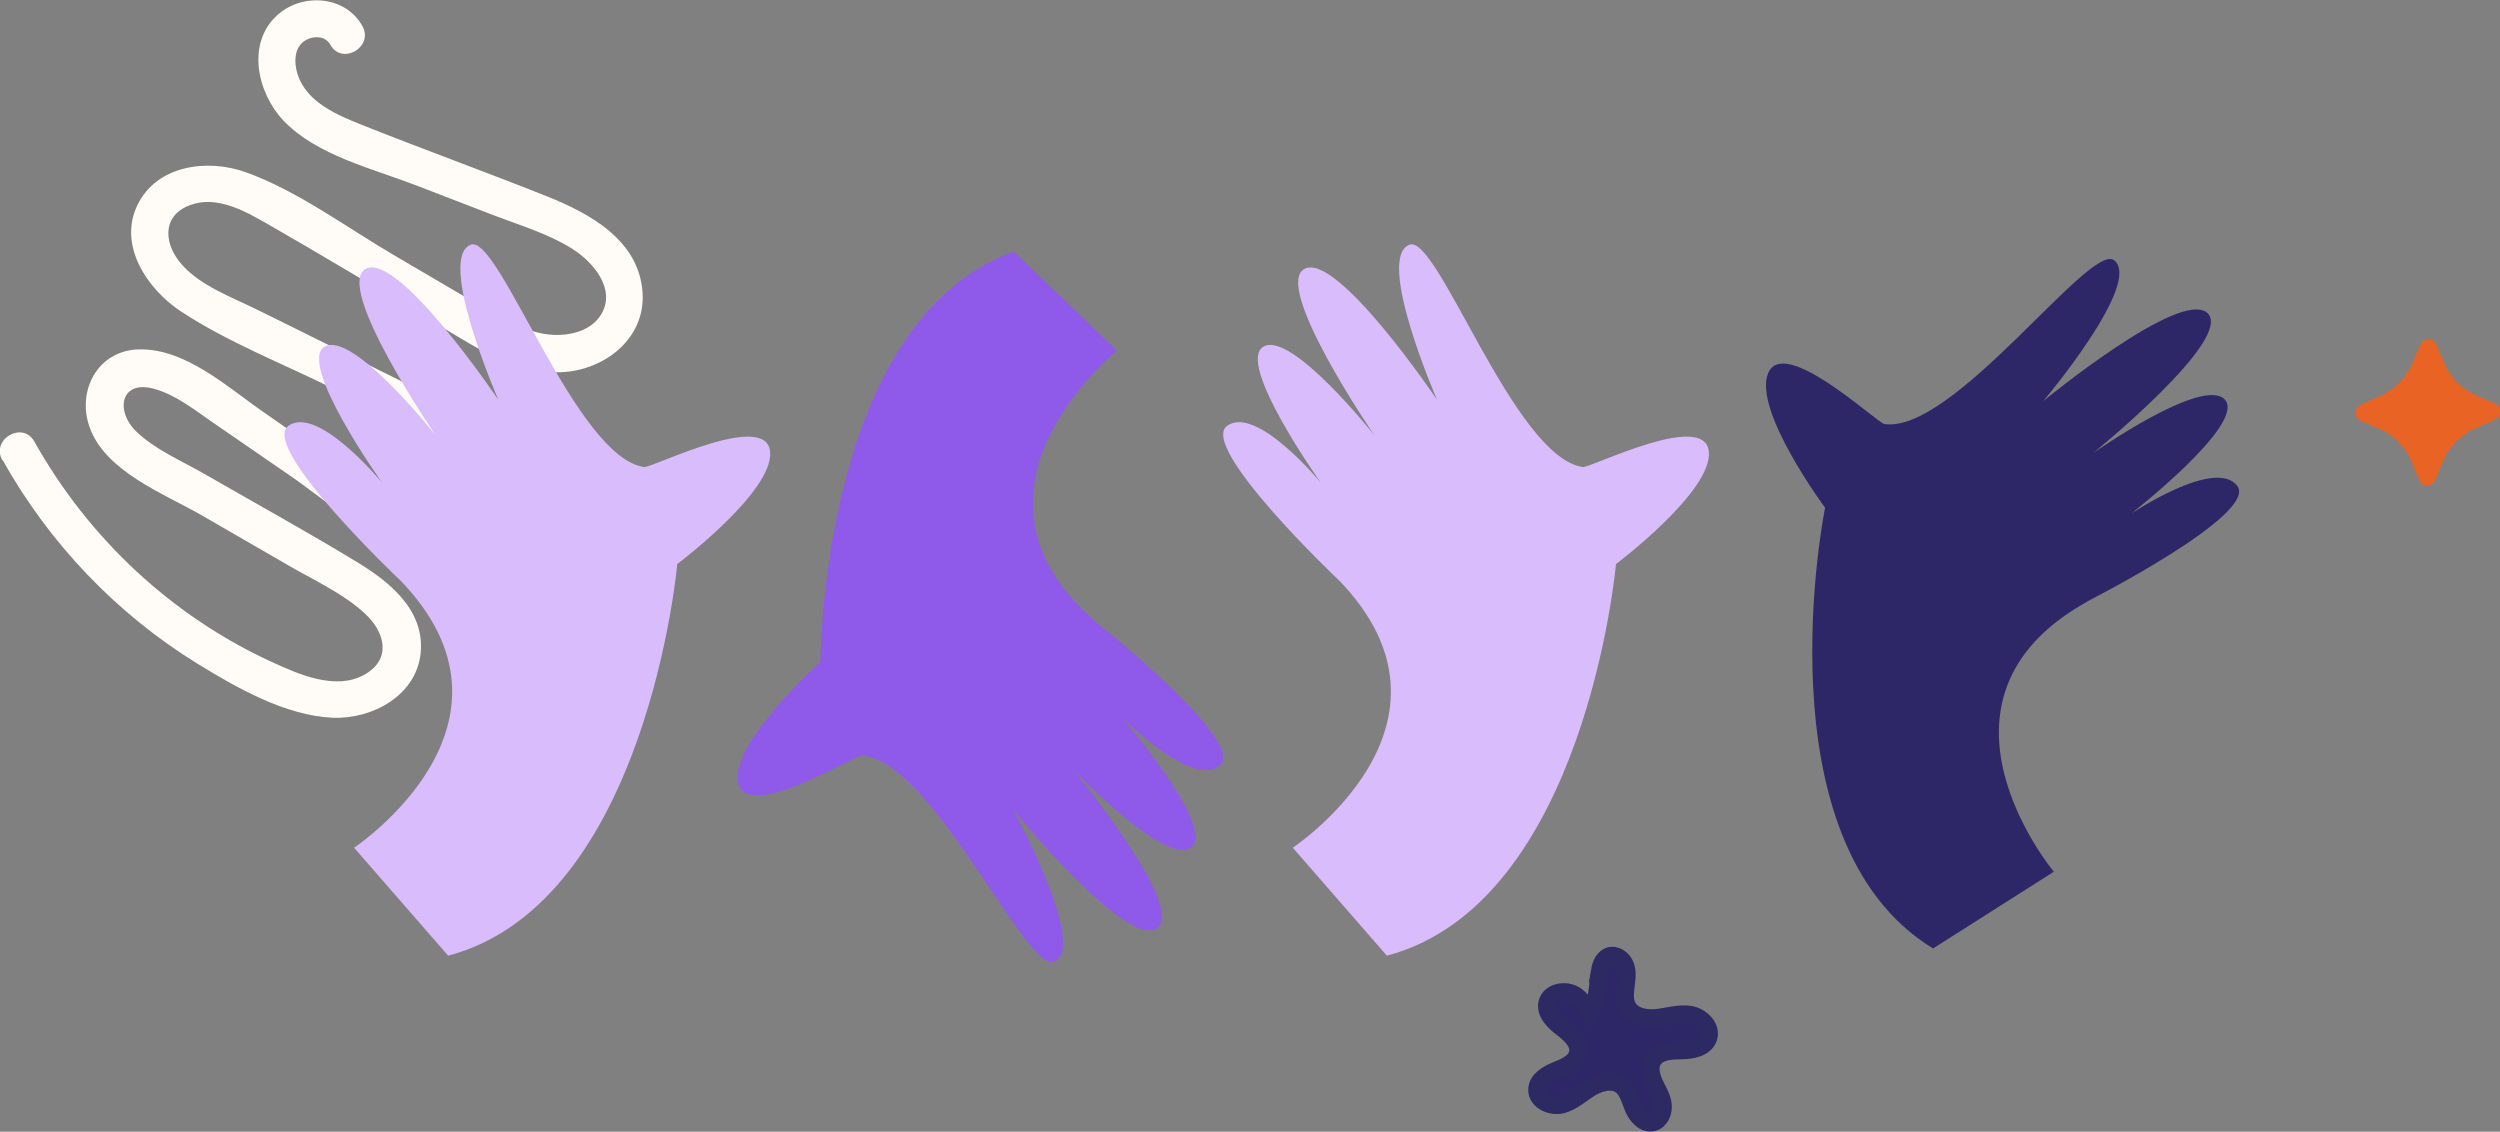
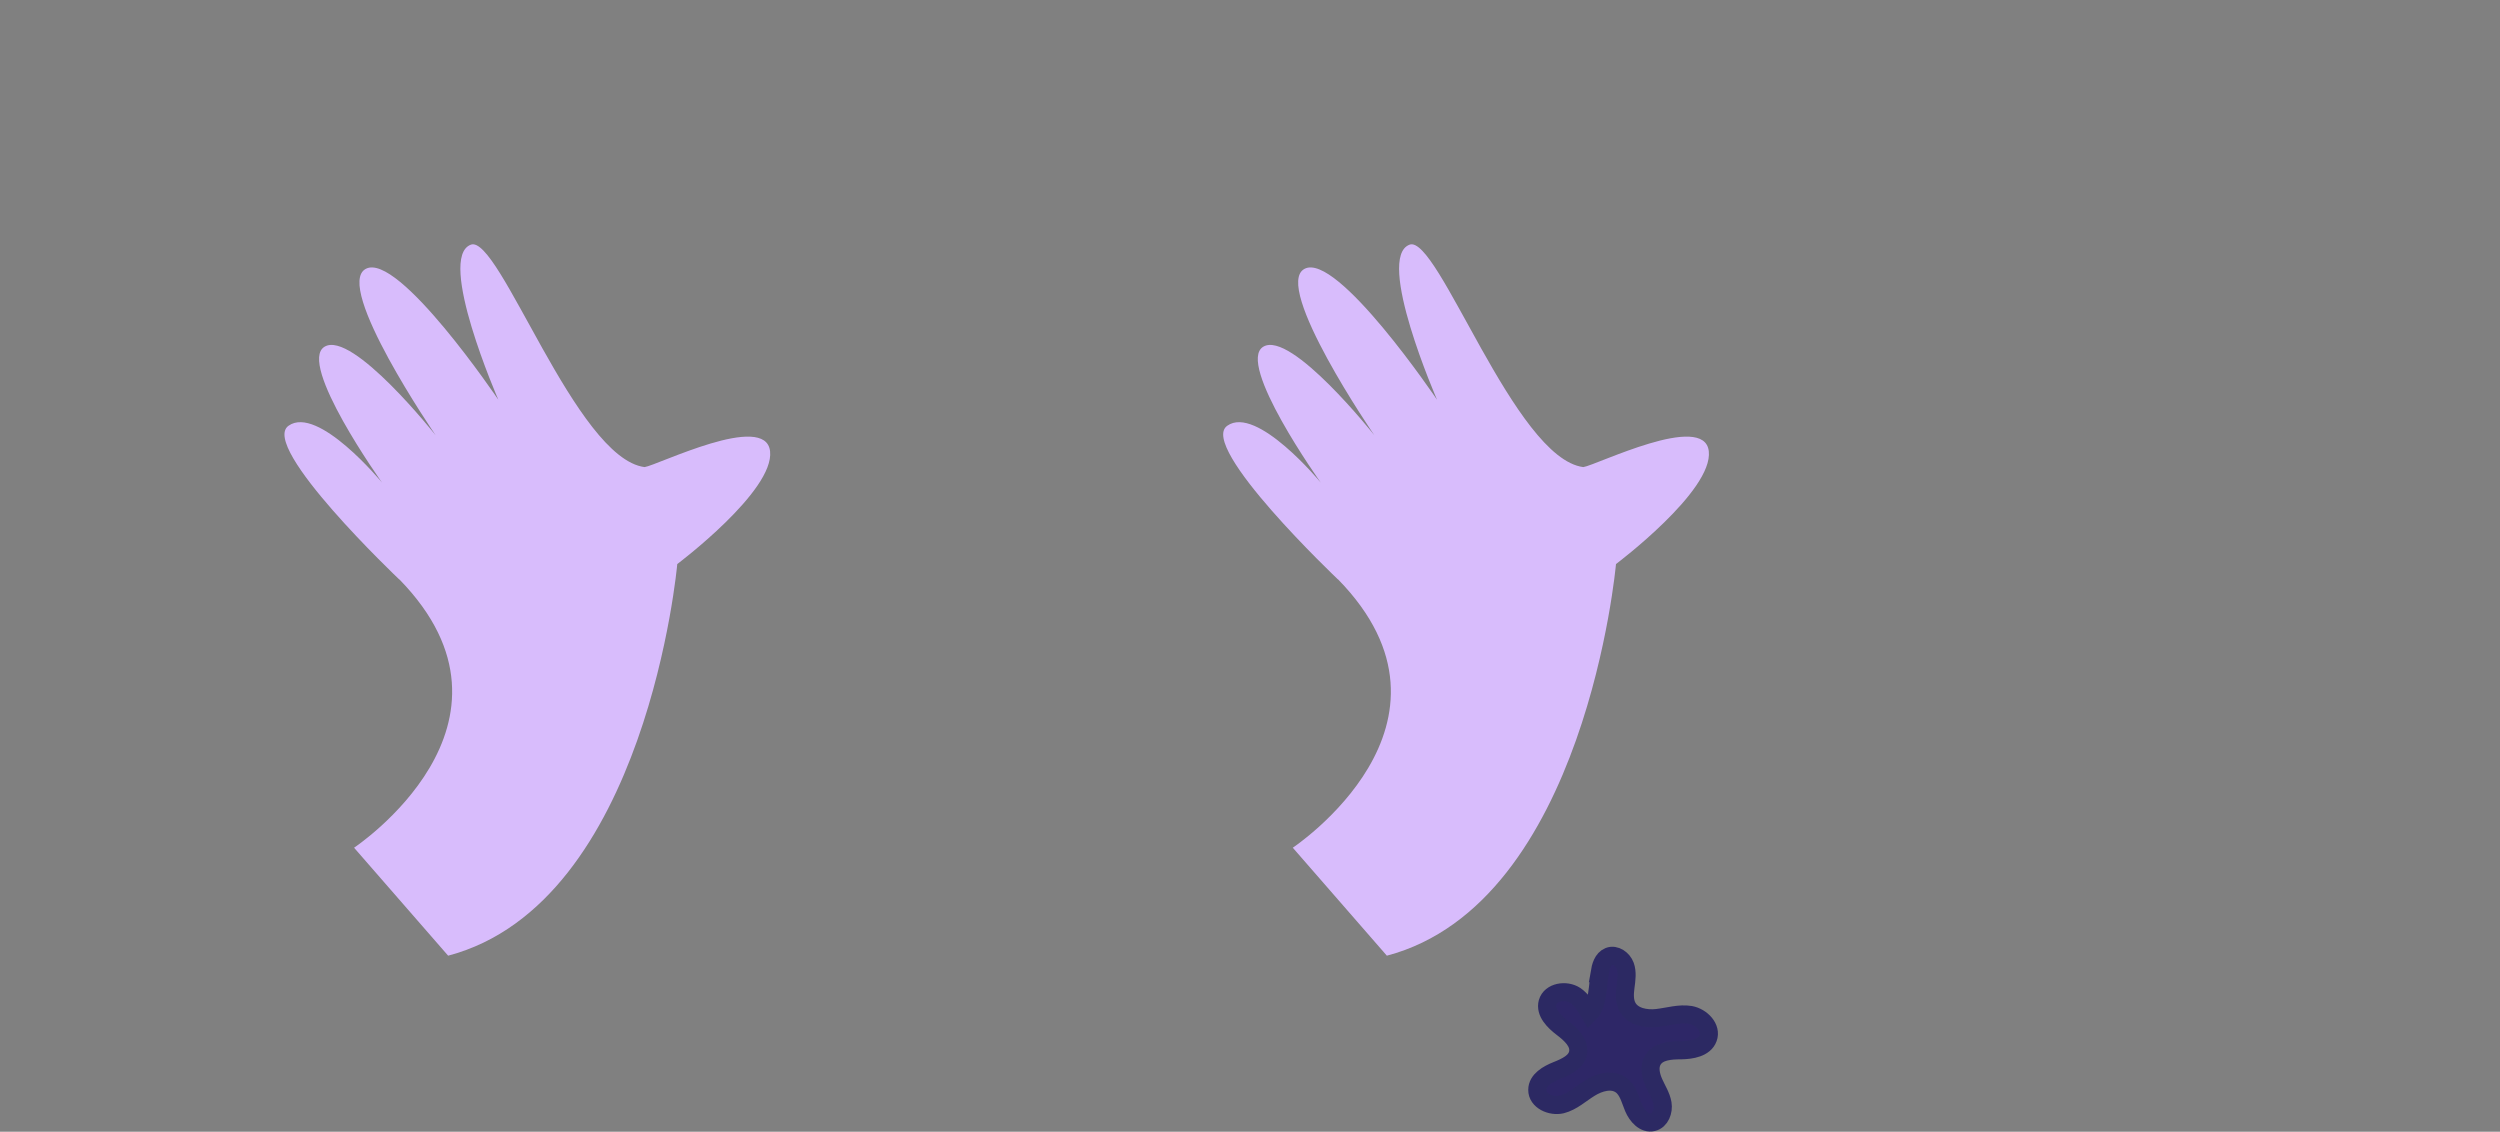
<svg xmlns="http://www.w3.org/2000/svg" id="Calque_2" viewBox="0 0 138.46 62.68">
  <rect x="0" y="0" width="138.46" height="62.68" fill="#808080" stroke="none" />
  <defs>
    <style>.cls-1{fill:#e96324;}.cls-2{fill:#fffbf6;}.cls-3{fill:#8f5aea;}.cls-4{fill:#d8bcfc;}.cls-5,.cls-6{fill:#2e2767;}.cls-6{stroke:#2c2963;stroke-miterlimit:10;}</style>
  </defs>
  <g id="Calque_1-2">
-     <path class="cls-2" d="m.14,25.47c2.58,4.61,6.3,8.52,10.8,11.29,2.18,1.34,4.86,2.87,7.47,2.99,2.2.1,4.67-1.23,4.89-3.61s-1.77-3.95-3.56-5.03c-2.74-1.67-5.57-3.22-8.36-4.83-1.26-.73-2.8-1.37-3.85-2.4-1.16-1.14-.84-2.85.99-2.35,1.21.33,2.22,1.15,3.24,1.85,1.48,1.02,2.95,2.03,4.43,3.05,2.6,1.79,10.34,8.58,12.77,2.98.94-2.18-.33-4.48-2.09-5.79-1.16-.86-2.51-1.45-3.8-2.09-1.56-.77-3.11-1.54-4.67-2.32-1.41-.7-2.81-1.4-4.22-2.09s-3-1.27-4.05-2.4-1.22-2.74.37-3.35c1.5-.58,3.09.33,4.36,1.06,2.83,1.62,5.63,3.31,8.45,4.97,2.27,1.34,4.75,3.2,7.51,3.22,2.46.02,4.92-1.74,4.77-4.38-.17-2.93-2.92-4.42-5.33-5.38-3.39-1.35-6.82-2.59-10.21-3.94-1.38-.55-3.05-1.25-3.56-2.78-.22-.67-.22-1.58.49-1.94.46-.24,1.05-.19,1.32.28.64,1.16,2.42.12,1.77-1.04-.93-1.67-3.28-1.85-4.67-.64-1.78,1.56-1.16,4.34.3,5.88,1.84,1.93,4.92,2.65,7.33,3.58,1.43.55,2.85,1.1,4.28,1.65s3.06,1.03,4.4,1.88c1.12.71,2.42,2.2,1.6,3.6-.65,1.11-2.2,1.31-3.34,1.07-1.42-.3-2.67-1.12-3.91-1.84-1.42-.83-2.84-1.67-4.26-2.5-2.63-1.54-5.3-3.54-8.18-4.58-2.12-.76-4.93-.41-6.01,1.82s.54,4.65,2.4,5.88c2.61,1.72,5.68,2.91,8.48,4.3,1.48.73,2.96,1.47,4.44,2.2,1.23.61,2.69,1.21,3.59,2.3.76.93,1.2,2.89-.34,3.35-1.21.36-2.68-.51-3.66-1.13-2.69-1.7-5.27-3.61-7.9-5.42-1.99-1.37-4.32-3.54-6.91-3.49-2.29.04-3.48,2.29-2.74,4.33.89,2.46,4.14,3.67,6.22,4.87,1.63.94,3.25,1.88,4.88,2.82,1.39.8,2.97,1.52,4.15,2.62,1.12,1.04,1.49,2.55-.08,3.4s-3.59-.04-5.07-.72c-5.57-2.55-10.18-6.88-13.17-12.22-.65-1.15-2.42-.12-1.77,1.04H.14Z" />
    <path class="cls-4" d="m22.11,32.09s-7.76-7.36-6.13-8.51c1.63-1.16,5.18,3.15,5.18,3.15,0,0-4.72-6.62-3.18-7.53,1.54-.91,6.15,4.91,6.15,4.91,0,0-5.67-8.27-3.87-9.22,1.8-.96,7.34,7.25,7.34,7.25,0,0-3.44-7.88-1.52-8.59,1.57-.58,5.81,11.83,9.62,12.32.71-.1,6.7-3.08,6.95-.88s-5.14,6.25-5.14,6.25c0,0-1.67,18.78-12.69,21.69l-5.21-5.98s10.33-6.86,2.5-14.87Z" />
-     <path class="cls-3" d="m60.7,34.46s8.38,6.63,6.86,7.93c-1.52,1.3-5.44-2.68-5.44-2.68,0,0,5.29,6.17,3.84,7.22-1.45,1.05-6.56-4.35-6.56-4.35,0,0,6.38,7.73,4.67,8.84-1.71,1.11-7.95-6.57-7.95-6.57,0,0,4.13,7.54,2.28,8.42-1.51.72-6.84-11.27-10.68-11.42-.7.17-6.4,3.67-6.84,1.49s4.56-6.68,4.56-6.68c0,0,0-18.86,10.71-22.73l5.72,5.49s-9.68,7.75-1.16,15.03Z" />
    <path class="cls-4" d="m74.1,32.09s-7.76-7.36-6.13-8.51c1.63-1.16,5.18,3.15,5.18,3.15,0,0-4.72-6.62-3.18-7.53,1.54-.91,6.15,4.91,6.15,4.91,0,0-5.67-8.27-3.87-9.22,1.8-.96,7.34,7.25,7.34,7.25,0,0-3.44-7.88-1.52-8.59,1.57-.58,5.81,11.83,9.62,12.32.71-.1,6.7-3.08,6.95-.88s-5.14,6.25-5.14,6.25c0,0-1.67,18.78-12.69,21.69l-5.21-5.98s10.33-6.86,2.5-14.87Z" />
-     <path class="cls-5" d="m115.6,33.31s9.53-4.84,8.3-6.41c-1.23-1.57-5.87,1.55-5.87,1.55,0,0,6.41-5,5.19-6.32-1.22-1.31-7.29,2.96-7.29,2.96,0,0,7.79-6.31,6.34-7.74-1.46-1.43-9.1,4.86-9.1,4.86,0,0,5.54-6.57,3.91-7.8-1.34-1-8.94,9.68-12.74,9.07-.65-.3-5.54-4.86-6.41-2.82s3.15,7.46,3.15,7.46c0,0-3.75,18.48,5.98,24.41l6.69-4.25s-7.95-9.52,1.85-14.96Z" />
-     <path class="cls-1" d="m138.46,22.79c0-.2-.11-.37-.29-.45l-1.03-.44h0c-.8-.34-1.43-.98-1.77-1.79l-.43-1.03c-.07-.18-.25-.3-.44-.29s-.37.12-.45.3l-.45,1.05c-.35.81-1,1.46-1.8,1.81l-1.04.46h0c-.18.08-.3.26-.3.45s.11.37.29.45l1.03.44h0c.8.34,1.43.98,1.77,1.79l.43,1.04h0c.07.18.25.3.44.3s.37-.12.45-.3h0s.45-1.06.45-1.06h0c.35-.81,1-1.46,1.8-1.81l1.04-.46h0c.18-.08.3-.26.3-.45Z" />
    <path class="cls-6" d="m88.59,53.89c.06-.36.17-.78.52-.92.36-.14.77.16.9.52.13.36.07.77.02,1.15-.05.38-.08.8.11,1.14.3.54,1.03.67,1.64.6.61-.07,1.23-.27,1.84-.17.61.11,1.2.71.98,1.29-.2.54-.91.66-1.49.67-.58,0-1.27.04-1.57.54-.22.37-.12.84.05,1.23.17.39.42.76.49,1.18s-.12.93-.53,1.03c-.48.12-.89-.35-1.08-.8s-.3-.98-.7-1.26c-.5-.35-1.19-.15-1.71.17s-.98.76-1.57.91c-.59.14-1.36-.21-1.35-.81,0-.54.58-.87,1.08-1.07s1.09-.46,1.18-.99c.1-.57-.42-1.03-.88-1.38-.46-.35-.96-.85-.81-1.4.17-.59,1.02-.72,1.53-.39.36.24.59.63.8.99.46-.45.45-1.6.56-2.23Z" />
  </g>
</svg>